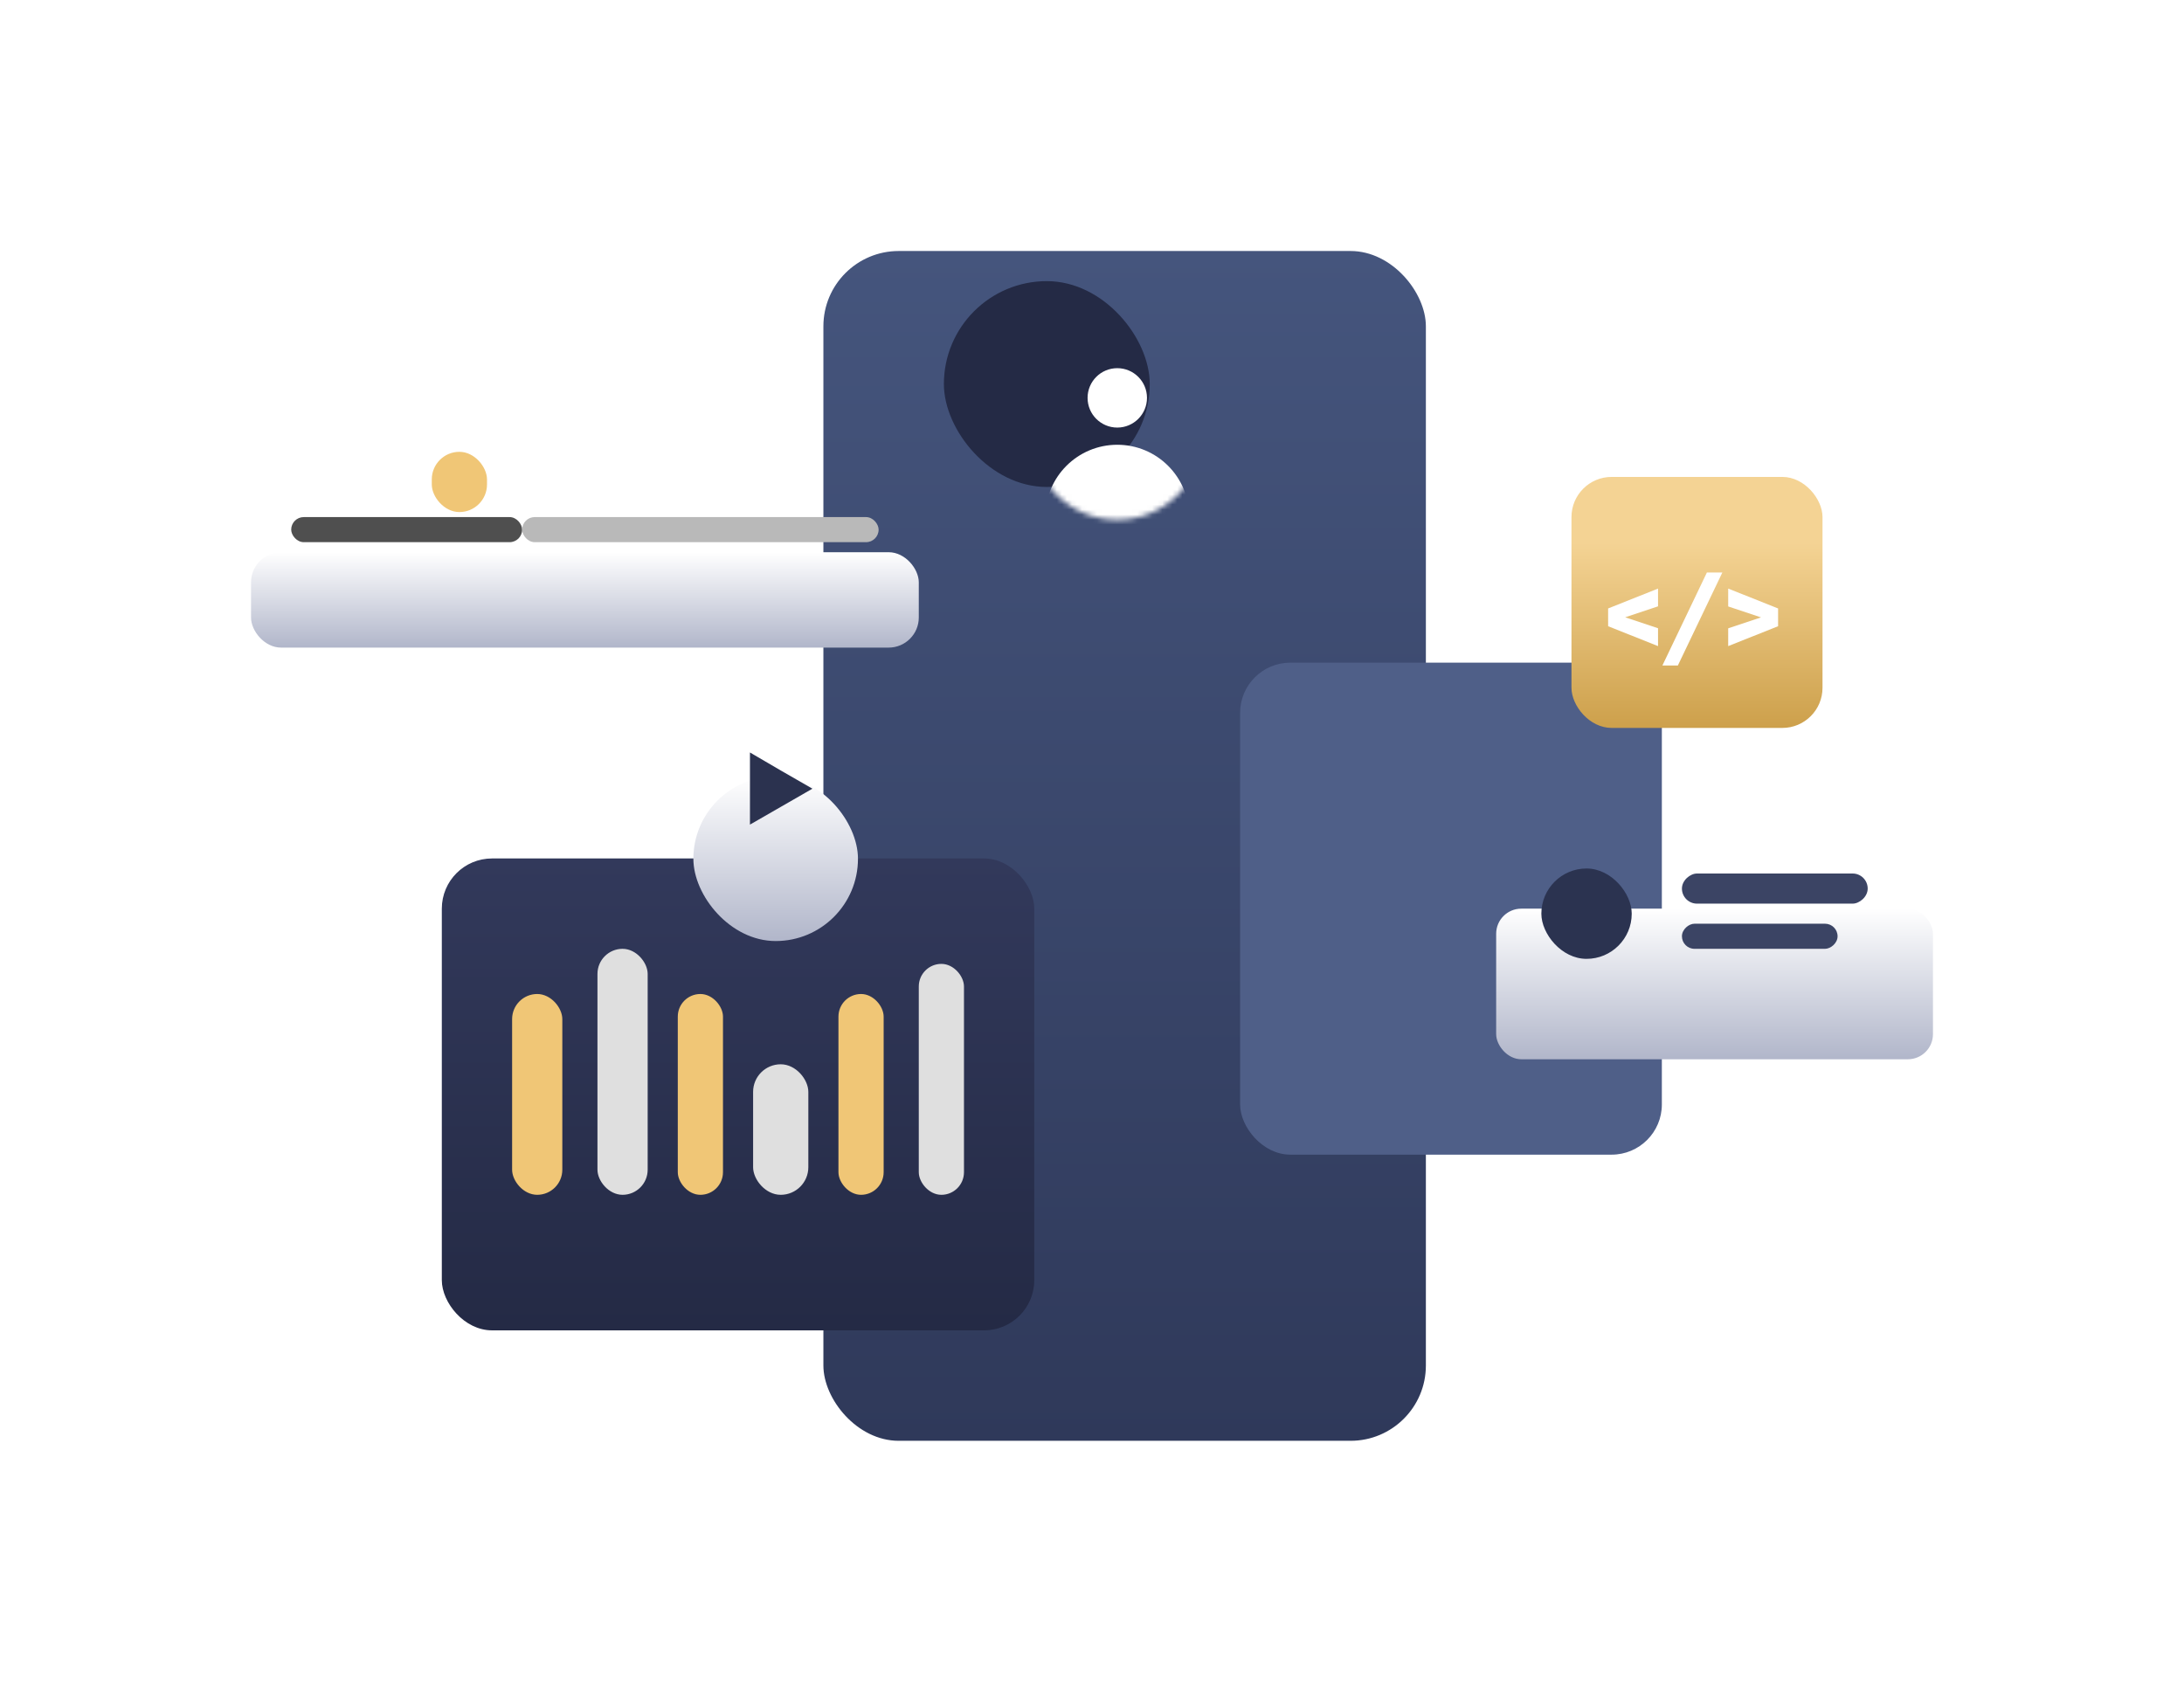
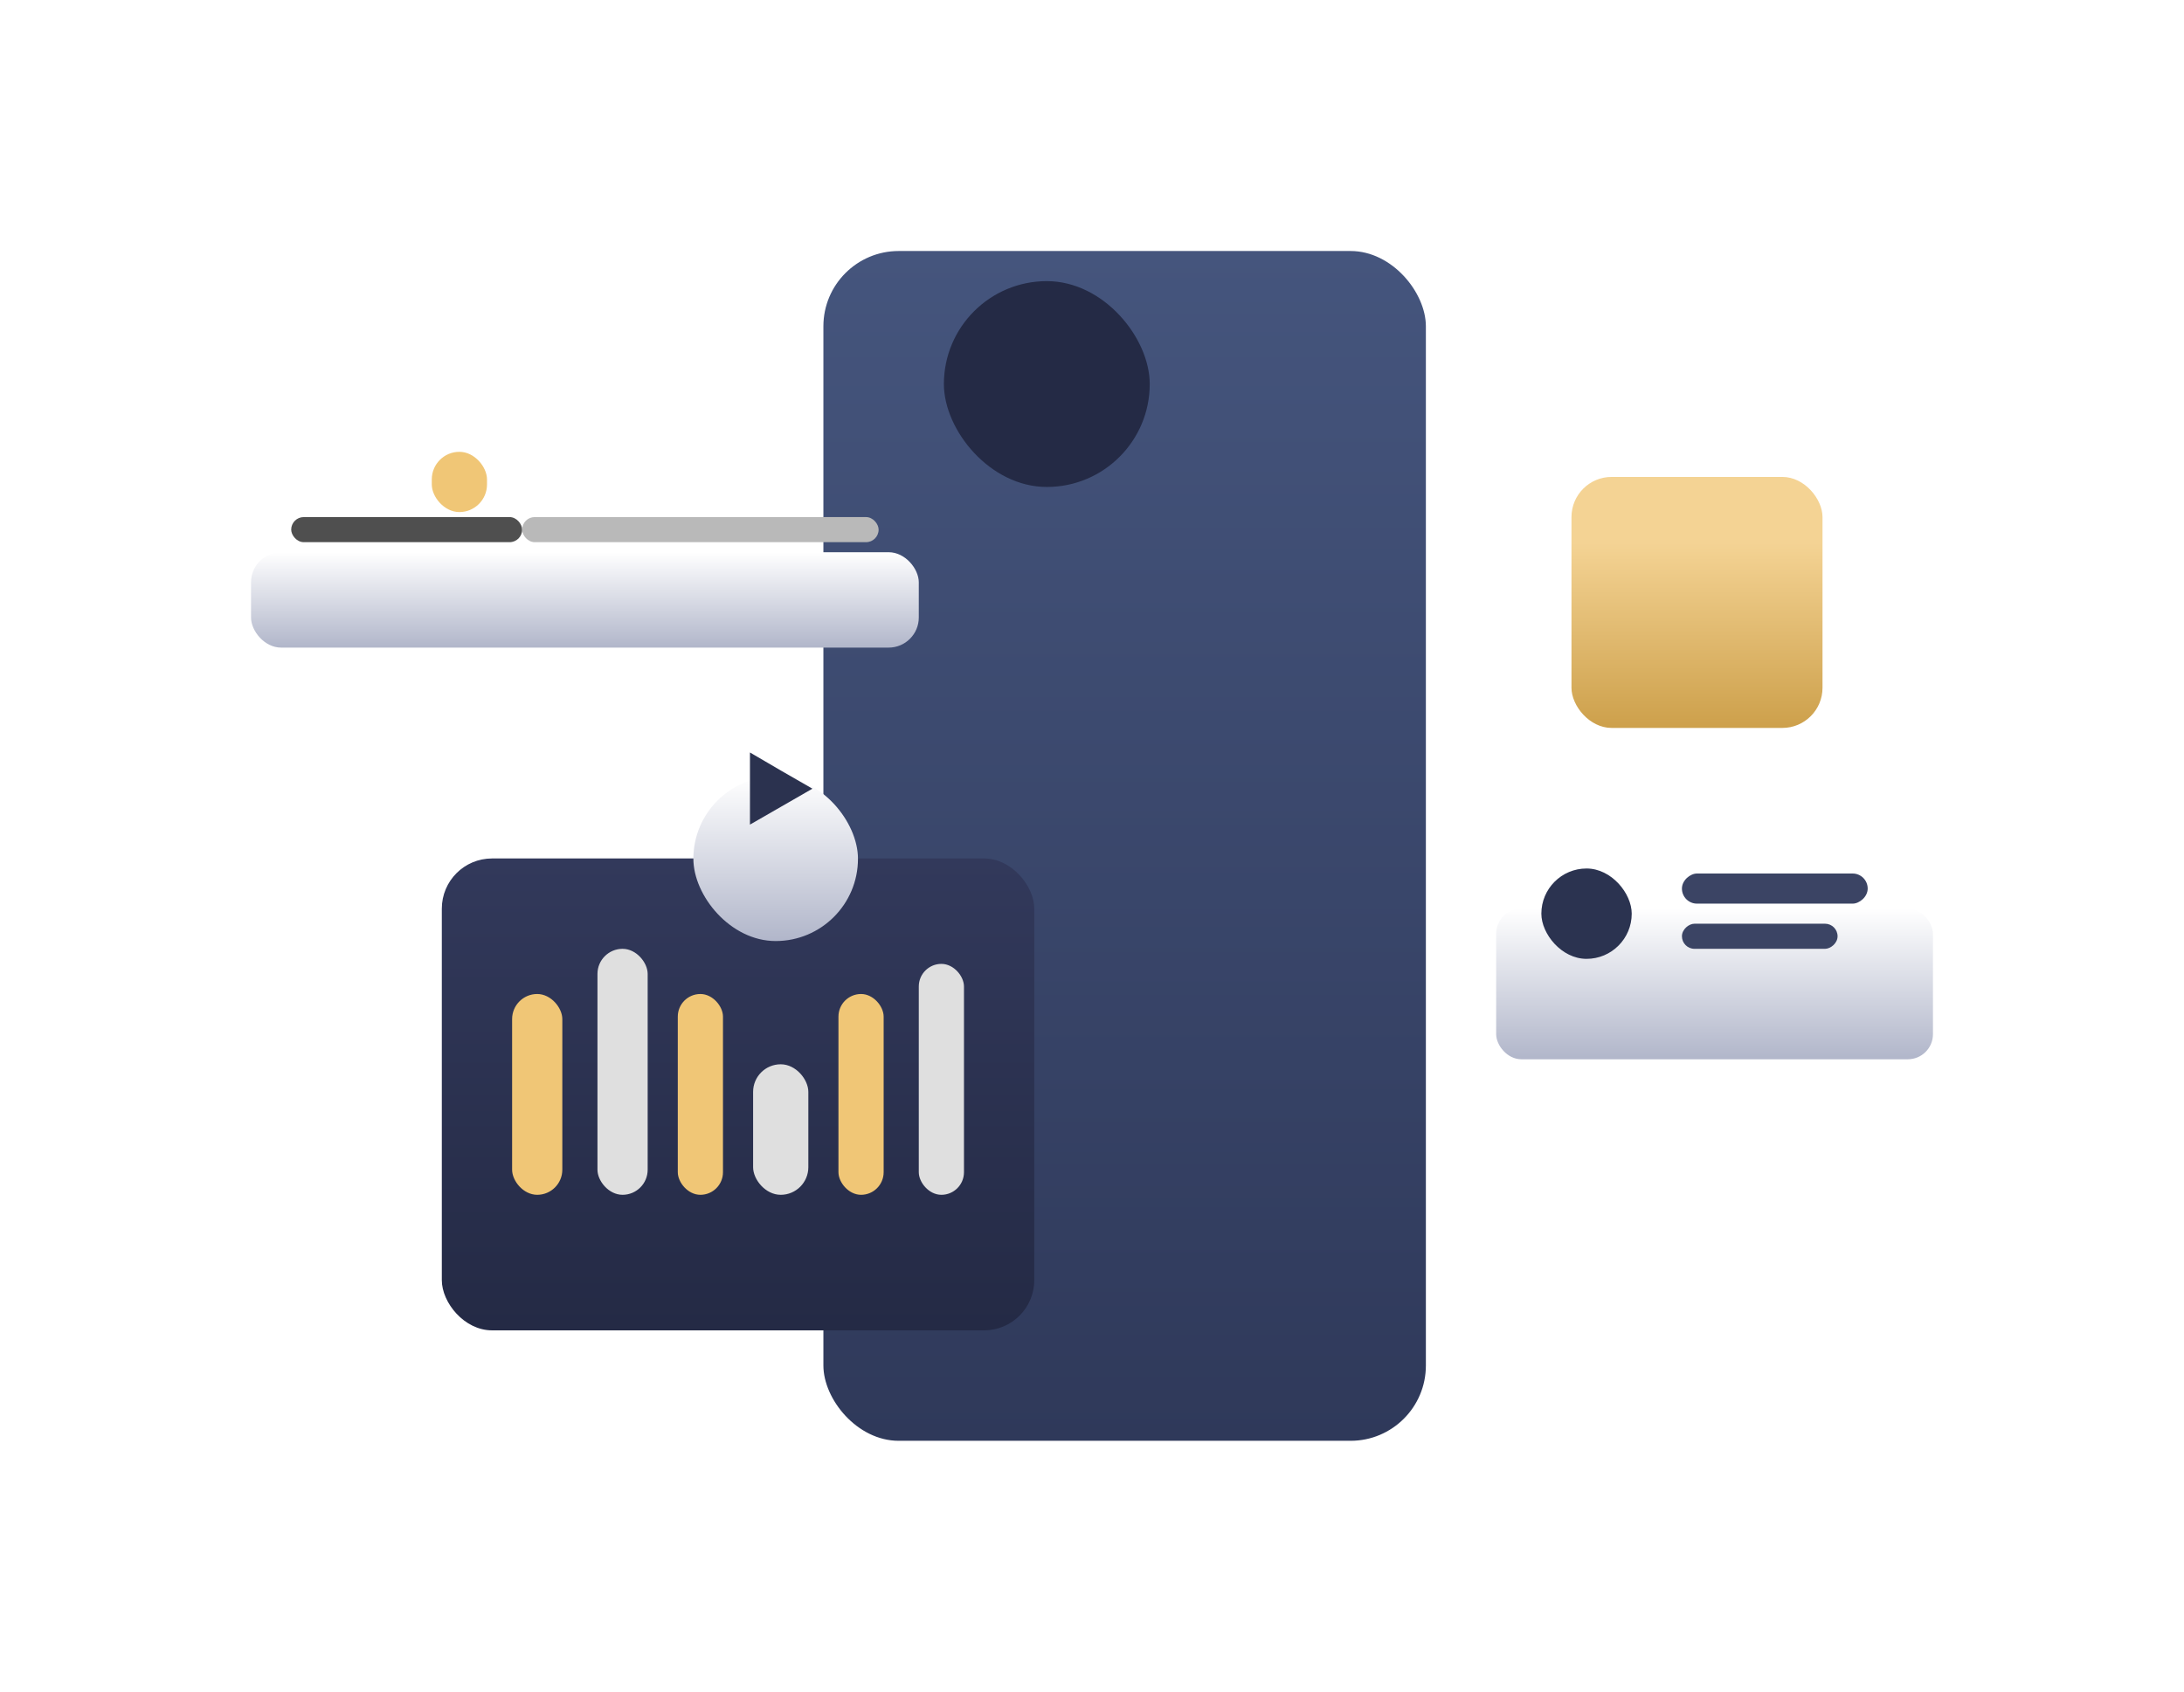
<svg xmlns="http://www.w3.org/2000/svg" width="435" height="337" viewBox="0 0 435 337" fill="none">
  <g filter="url(#filter0_d)">
    <rect x="164" y="36" width="120" height="237" rx="15" fill="url(#paint0_linear)" />
  </g>
  <g filter="url(#filter1_d)">
    <rect x="88" y="157" width="118" height="94" rx="10" fill="url(#paint1_linear)" />
  </g>
  <rect x="354" y="233" width="8" height="56" rx="4" transform="rotate(90 354 233)" fill="white" fill-opacity="0.3" />
  <rect x="371" y="263" width="9" height="73" rx="4.5" transform="rotate(90 371 263)" fill="white" fill-opacity="0.3" />
  <rect x="331" y="248" width="8" height="33" rx="4" transform="rotate(90 331 248)" fill="white" fill-opacity="0.3" />
  <g filter="url(#filter2_d)">
    <rect x="50" y="96" width="133" height="19" rx="6" fill="url(#paint2_linear)" />
  </g>
  <g filter="url(#filter3_d)">
-     <rect x="247" y="118" width="84" height="98" rx="10" fill="#4F5F88" />
-   </g>
+     </g>
  <g filter="url(#filter4_d)">
    <rect x="298" y="167" width="87" height="30" rx="5" fill="url(#paint3_linear)" />
  </g>
  <g filter="url(#filter5_dii)">
    <rect x="203" y="66" width="41" height="41" rx="20.5" fill="#242A45" />
  </g>
  <mask id="mask0" mask-type="alpha" maskUnits="userSpaceOnUse" x="205" y="69" width="35" height="35">
-     <circle r="17.125" transform="matrix(1 0 0 -1 222.535 86.414)" fill="#C4C4C4" />
-   </mask>
+     </mask>
  <g mask="url(#mask0)">
-     <circle cx="222.535" cy="79.254" r="5.916" fill="white" />
    <circle cx="222.535" cy="102.916" r="14.322" fill="white" />
  </g>
  <rect x="313" y="95" width="50" height="50" rx="8" fill="url(#paint4_linear)" />
  <rect x="372" y="174" width="6" height="37" rx="3" transform="rotate(90 372 174)" fill="#3B4464" />
  <rect x="366" y="184" width="5" height="31" rx="2.5" transform="rotate(90 366 184)" fill="#3B4464" />
  <rect x="307" y="173" width="18" height="18" rx="9" fill="#2B3350" />
  <rect x="102" y="198" width="10" height="40" rx="5" fill="#F0C676" />
  <rect x="119" y="189" width="10" height="49" rx="5" fill="#DFDFDF" />
  <rect x="135" y="198" width="9" height="40" rx="4.5" fill="#F0C676" />
  <rect x="150" y="212" width="11" height="26" rx="5.5" fill="#DFDFDF" />
  <rect x="167" y="198" width="9" height="40" rx="4.5" fill="#F0C676" />
  <rect x="183" y="192" width="9" height="46" rx="4.5" fill="#DFDFDF" />
  <g filter="url(#filter6_d)">
    <rect x="138.104" y="140.67" width="32.783" height="32.783" rx="16.391" fill="url(#paint5_linear)" />
  </g>
  <path d="M161.815 157.101L155.594 160.68L149.373 164.258V157.101V149.89L155.594 153.523L161.815 157.101Z" fill="#2B324F" />
  <g filter="url(#filter7_d)">
-     <path d="M330.24 124.7V121.14L323.7 118.96L330.24 116.78V113.24L320.3 117.2V120.74L330.24 124.7ZM331.111 128.56H334.191L343.051 110.04H339.971L331.111 128.56ZM344.214 124.7L354.154 120.74V117.2L344.214 113.24V116.8L350.754 118.98L344.214 121.16V124.7Z" fill="white" />
-   </g>
+     </g>
  <rect x="58" y="103" width="46" height="5" rx="2.5" fill="#4F4F4F" />
  <rect x="104" y="103" width="71" height="5" rx="2.5" fill="#B9B9B9" />
  <g filter="url(#filter8_dii)">
    <rect x="101" y="100" width="11" height="12" rx="5.5" fill="#F0C676" />
  </g>
  <defs>
    <filter id="filter0_d" x="114" y="0" width="220" height="337" filterUnits="userSpaceOnUse" color-interpolation-filters="sRGB">
      <feFlood flood-opacity="0" result="BackgroundImageFix" />
      <feColorMatrix in="SourceAlpha" type="matrix" values="0 0 0 0 0 0 0 0 0 0 0 0 0 0 0 0 0 0 127 0" />
      <feOffset dy="14" />
      <feGaussianBlur stdDeviation="25" />
      <feColorMatrix type="matrix" values="0 0 0 0 0 0 0 0 0 0 0 0 0 0 0 0 0 0 0.25 0" />
      <feBlend mode="normal" in2="BackgroundImageFix" result="effect1_dropShadow" />
      <feBlend mode="normal" in="SourceGraphic" in2="effect1_dropShadow" result="shape" />
    </filter>
    <filter id="filter1_d" x="38" y="121" width="218" height="194" filterUnits="userSpaceOnUse" color-interpolation-filters="sRGB">
      <feFlood flood-opacity="0" result="BackgroundImageFix" />
      <feColorMatrix in="SourceAlpha" type="matrix" values="0 0 0 0 0 0 0 0 0 0 0 0 0 0 0 0 0 0 127 0" />
      <feOffset dy="14" />
      <feGaussianBlur stdDeviation="25" />
      <feColorMatrix type="matrix" values="0 0 0 0 0 0 0 0 0 0 0 0 0 0 0 0 0 0 0.25 0" />
      <feBlend mode="normal" in2="BackgroundImageFix" result="effect1_dropShadow" />
      <feBlend mode="normal" in="SourceGraphic" in2="effect1_dropShadow" result="shape" />
    </filter>
    <filter id="filter2_d" x="0" y="60" width="233" height="119" filterUnits="userSpaceOnUse" color-interpolation-filters="sRGB">
      <feFlood flood-opacity="0" result="BackgroundImageFix" />
      <feColorMatrix in="SourceAlpha" type="matrix" values="0 0 0 0 0 0 0 0 0 0 0 0 0 0 0 0 0 0 127 0" />
      <feOffset dy="14" />
      <feGaussianBlur stdDeviation="25" />
      <feColorMatrix type="matrix" values="0 0 0 0 0 0 0 0 0 0 0 0 0 0 0 0 0 0 0.25 0" />
      <feBlend mode="normal" in2="BackgroundImageFix" result="effect1_dropShadow" />
      <feBlend mode="normal" in="SourceGraphic" in2="effect1_dropShadow" result="shape" />
    </filter>
    <filter id="filter3_d" x="197" y="82" width="184" height="198" filterUnits="userSpaceOnUse" color-interpolation-filters="sRGB">
      <feFlood flood-opacity="0" result="BackgroundImageFix" />
      <feColorMatrix in="SourceAlpha" type="matrix" values="0 0 0 0 0 0 0 0 0 0 0 0 0 0 0 0 0 0 127 0" />
      <feOffset dy="14" />
      <feGaussianBlur stdDeviation="25" />
      <feColorMatrix type="matrix" values="0 0 0 0 0 0 0 0 0 0 0 0 0 0 0 0 0 0 0.25 0" />
      <feBlend mode="normal" in2="BackgroundImageFix" result="effect1_dropShadow" />
      <feBlend mode="normal" in="SourceGraphic" in2="effect1_dropShadow" result="shape" />
    </filter>
    <filter id="filter4_d" x="248" y="131" width="187" height="130" filterUnits="userSpaceOnUse" color-interpolation-filters="sRGB">
      <feFlood flood-opacity="0" result="BackgroundImageFix" />
      <feColorMatrix in="SourceAlpha" type="matrix" values="0 0 0 0 0 0 0 0 0 0 0 0 0 0 0 0 0 0 127 0" />
      <feOffset dy="14" />
      <feGaussianBlur stdDeviation="25" />
      <feColorMatrix type="matrix" values="0 0 0 0 0 0 0 0 0 0 0 0 0 0 0 0 0 0 0.25 0" />
      <feBlend mode="normal" in2="BackgroundImageFix" result="effect1_dropShadow" />
      <feBlend mode="normal" in="SourceGraphic" in2="effect1_dropShadow" result="shape" />
    </filter>
    <filter id="filter5_dii" x="138" y="6" width="141" height="141" filterUnits="userSpaceOnUse" color-interpolation-filters="sRGB">
      <feFlood flood-opacity="0" result="BackgroundImageFix" />
      <feColorMatrix in="SourceAlpha" type="matrix" values="0 0 0 0 0 0 0 0 0 0 0 0 0 0 0 0 0 0 127 0" />
      <feOffset dx="-15" dy="-10" />
      <feGaussianBlur stdDeviation="25" />
      <feColorMatrix type="matrix" values="0 0 0 0 0 0 0 0 0 0 0 0 0 0 0 0 0 0 0.1 0" />
      <feBlend mode="normal" in2="BackgroundImageFix" result="effect1_dropShadow" />
      <feBlend mode="normal" in="SourceGraphic" in2="effect1_dropShadow" result="shape" />
      <feColorMatrix in="SourceAlpha" type="matrix" values="0 0 0 0 0 0 0 0 0 0 0 0 0 0 0 0 0 0 127 0" result="hardAlpha" />
      <feOffset dx="1.5" dy="-1.5" />
      <feGaussianBlur stdDeviation="2" />
      <feComposite in2="hardAlpha" operator="arithmetic" k2="-1" k3="1" />
      <feColorMatrix type="matrix" values="0 0 0 0 0 0 0 0 0 0 0 0 0 0 0 0 0 0 0.25 0" />
      <feBlend mode="normal" in2="shape" result="effect2_innerShadow" />
      <feColorMatrix in="SourceAlpha" type="matrix" values="0 0 0 0 0 0 0 0 0 0 0 0 0 0 0 0 0 0 127 0" result="hardAlpha" />
      <feOffset dx="-1.5" dy="1.5" />
      <feGaussianBlur stdDeviation="2" />
      <feComposite in2="hardAlpha" operator="arithmetic" k2="-1" k3="1" />
      <feColorMatrix type="matrix" values="0 0 0 0 1 0 0 0 0 1 0 0 0 0 1 0 0 0 0.35 0" />
      <feBlend mode="normal" in2="effect2_innerShadow" result="effect3_innerShadow" />
    </filter>
    <filter id="filter6_d" x="88.103" y="104.67" width="132.783" height="132.783" filterUnits="userSpaceOnUse" color-interpolation-filters="sRGB">
      <feFlood flood-opacity="0" result="BackgroundImageFix" />
      <feColorMatrix in="SourceAlpha" type="matrix" values="0 0 0 0 0 0 0 0 0 0 0 0 0 0 0 0 0 0 127 0" />
      <feOffset dy="14" />
      <feGaussianBlur stdDeviation="25" />
      <feColorMatrix type="matrix" values="0 0 0 0 0 0 0 0 0 0 0 0 0 0 0 0 0 0 0.25 0" />
      <feBlend mode="normal" in2="BackgroundImageFix" result="effect1_dropShadow" />
      <feBlend mode="normal" in="SourceGraphic" in2="effect1_dropShadow" result="shape" />
    </filter>
    <filter id="filter7_d" x="300.301" y="94.04" width="73.854" height="58.52" filterUnits="userSpaceOnUse" color-interpolation-filters="sRGB">
      <feFlood flood-opacity="0" result="BackgroundImageFix" />
      <feColorMatrix in="SourceAlpha" type="matrix" values="0 0 0 0 0 0 0 0 0 0 0 0 0 0 0 0 0 0 127 0" />
      <feOffset dy="4" />
      <feGaussianBlur stdDeviation="10" />
      <feColorMatrix type="matrix" values="0 0 0 0 0 0 0 0 0 0 0 0 0 0 0 0 0 0 0.25 0" />
      <feBlend mode="normal" in2="BackgroundImageFix" result="effect1_dropShadow" />
      <feBlend mode="normal" in="SourceGraphic" in2="effect1_dropShadow" result="shape" />
    </filter>
    <filter id="filter8_dii" x="36" y="40" width="111" height="112" filterUnits="userSpaceOnUse" color-interpolation-filters="sRGB">
      <feFlood flood-opacity="0" result="BackgroundImageFix" />
      <feColorMatrix in="SourceAlpha" type="matrix" values="0 0 0 0 0 0 0 0 0 0 0 0 0 0 0 0 0 0 127 0" />
      <feOffset dx="-15" dy="-10" />
      <feGaussianBlur stdDeviation="25" />
      <feColorMatrix type="matrix" values="0 0 0 0 0 0 0 0 0 0 0 0 0 0 0 0 0 0 0.1 0" />
      <feBlend mode="normal" in2="BackgroundImageFix" result="effect1_dropShadow" />
      <feBlend mode="normal" in="SourceGraphic" in2="effect1_dropShadow" result="shape" />
      <feColorMatrix in="SourceAlpha" type="matrix" values="0 0 0 0 0 0 0 0 0 0 0 0 0 0 0 0 0 0 127 0" result="hardAlpha" />
      <feOffset dx="1.5" dy="-1.5" />
      <feGaussianBlur stdDeviation="2" />
      <feComposite in2="hardAlpha" operator="arithmetic" k2="-1" k3="1" />
      <feColorMatrix type="matrix" values="0 0 0 0 0 0 0 0 0 0 0 0 0 0 0 0 0 0 0.25 0" />
      <feBlend mode="normal" in2="shape" result="effect2_innerShadow" />
      <feColorMatrix in="SourceAlpha" type="matrix" values="0 0 0 0 0 0 0 0 0 0 0 0 0 0 0 0 0 0 127 0" result="hardAlpha" />
      <feOffset dx="-1.5" dy="1.5" />
      <feGaussianBlur stdDeviation="2" />
      <feComposite in2="hardAlpha" operator="arithmetic" k2="-1" k3="1" />
      <feColorMatrix type="matrix" values="0 0 0 0 1 0 0 0 0 1 0 0 0 0 1 0 0 0 0.35 0" />
      <feBlend mode="normal" in2="effect2_innerShadow" result="effect3_innerShadow" />
    </filter>
    <linearGradient id="paint0_linear" x1="224" y1="36" x2="224" y2="273" gradientUnits="userSpaceOnUse">
      <stop stop-color="#45557D" />
      <stop offset="1" stop-color="#2F395A" />
    </linearGradient>
    <linearGradient id="paint1_linear" x1="147" y1="157" x2="147" y2="251" gradientUnits="userSpaceOnUse">
      <stop stop-color="#32395B" />
      <stop offset="1" stop-color="#242A45" />
    </linearGradient>
    <linearGradient id="paint2_linear" x1="116.5" y1="96" x2="116.5" y2="115" gradientUnits="userSpaceOnUse">
      <stop stop-color="white" />
      <stop offset="1" stop-color="#B1B6CA" />
    </linearGradient>
    <linearGradient id="paint3_linear" x1="341.5" y1="167" x2="341.5" y2="197" gradientUnits="userSpaceOnUse">
      <stop stop-color="white" />
      <stop offset="1" stop-color="#B1B6CA" />
    </linearGradient>
    <linearGradient id="paint4_linear" x1="338" y1="108.125" x2="338" y2="145" gradientUnits="userSpaceOnUse">
      <stop stop-color="#F4D394" />
      <stop offset="1" stop-color="#CDA04B" />
    </linearGradient>
    <linearGradient id="paint5_linear" x1="154.495" y1="140.67" x2="154.495" y2="173.453" gradientUnits="userSpaceOnUse">
      <stop stop-color="white" />
      <stop offset="1" stop-color="#B1B6CA" />
    </linearGradient>
  </defs>
</svg>